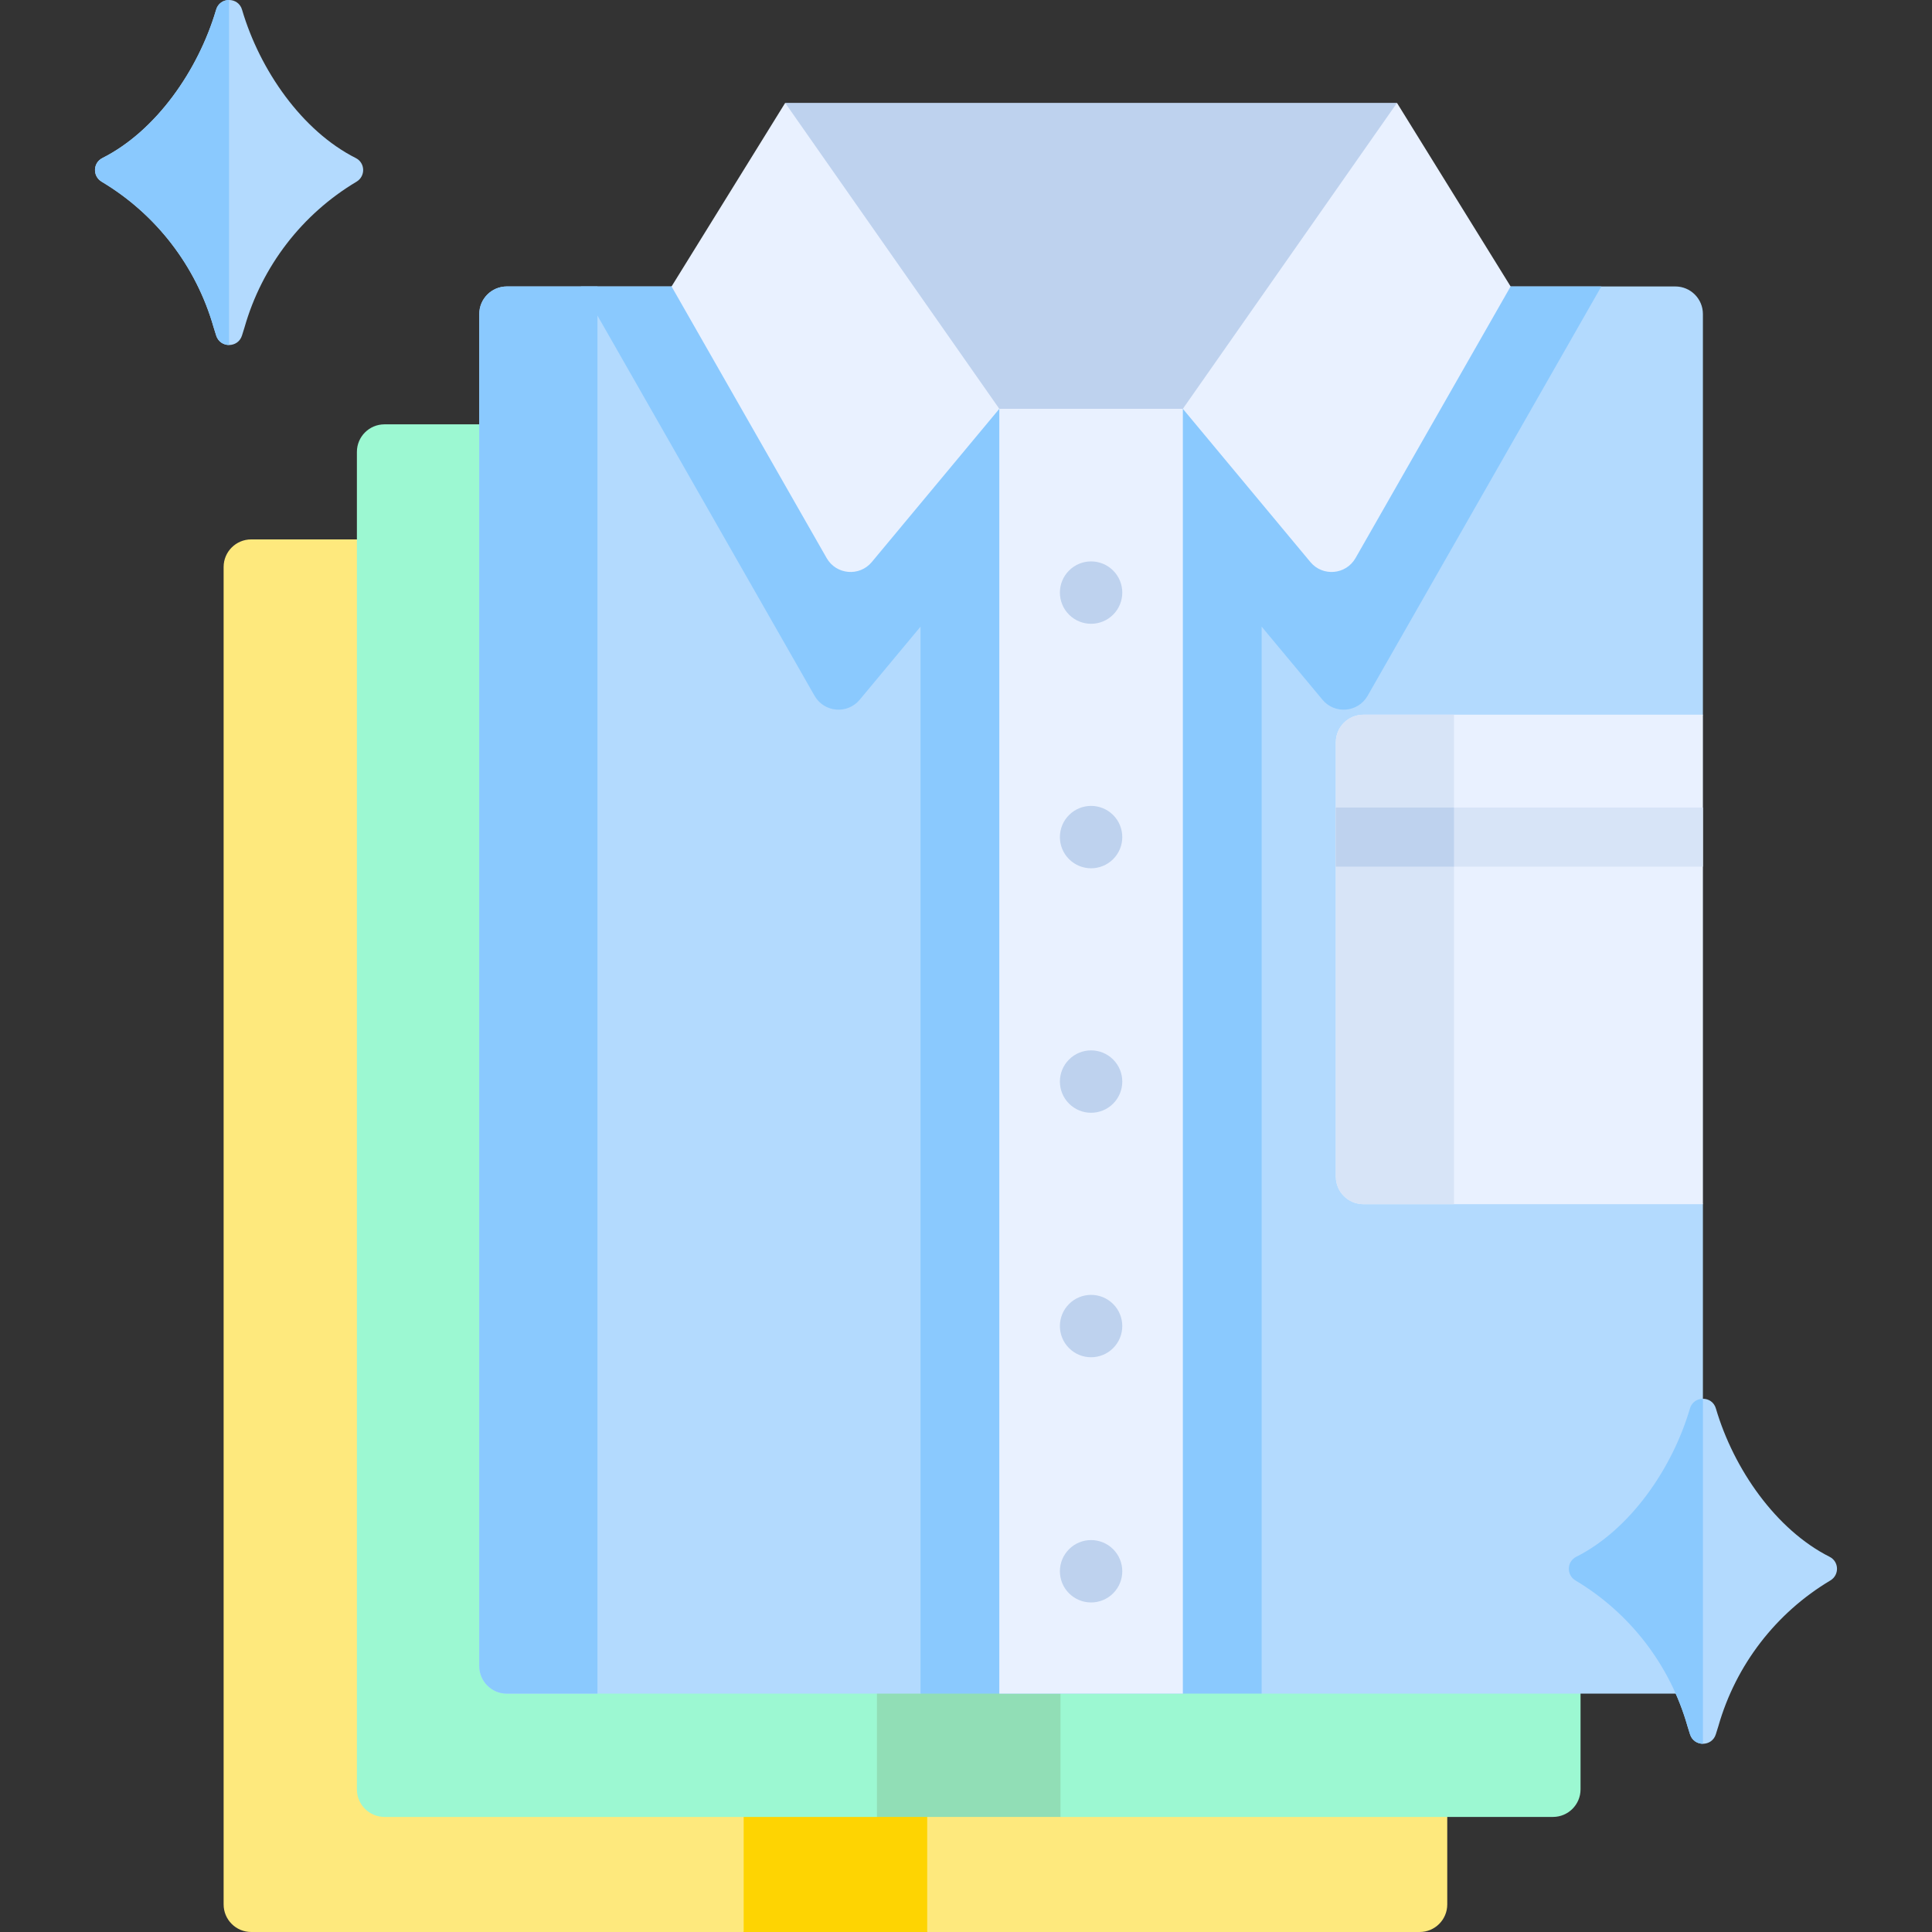
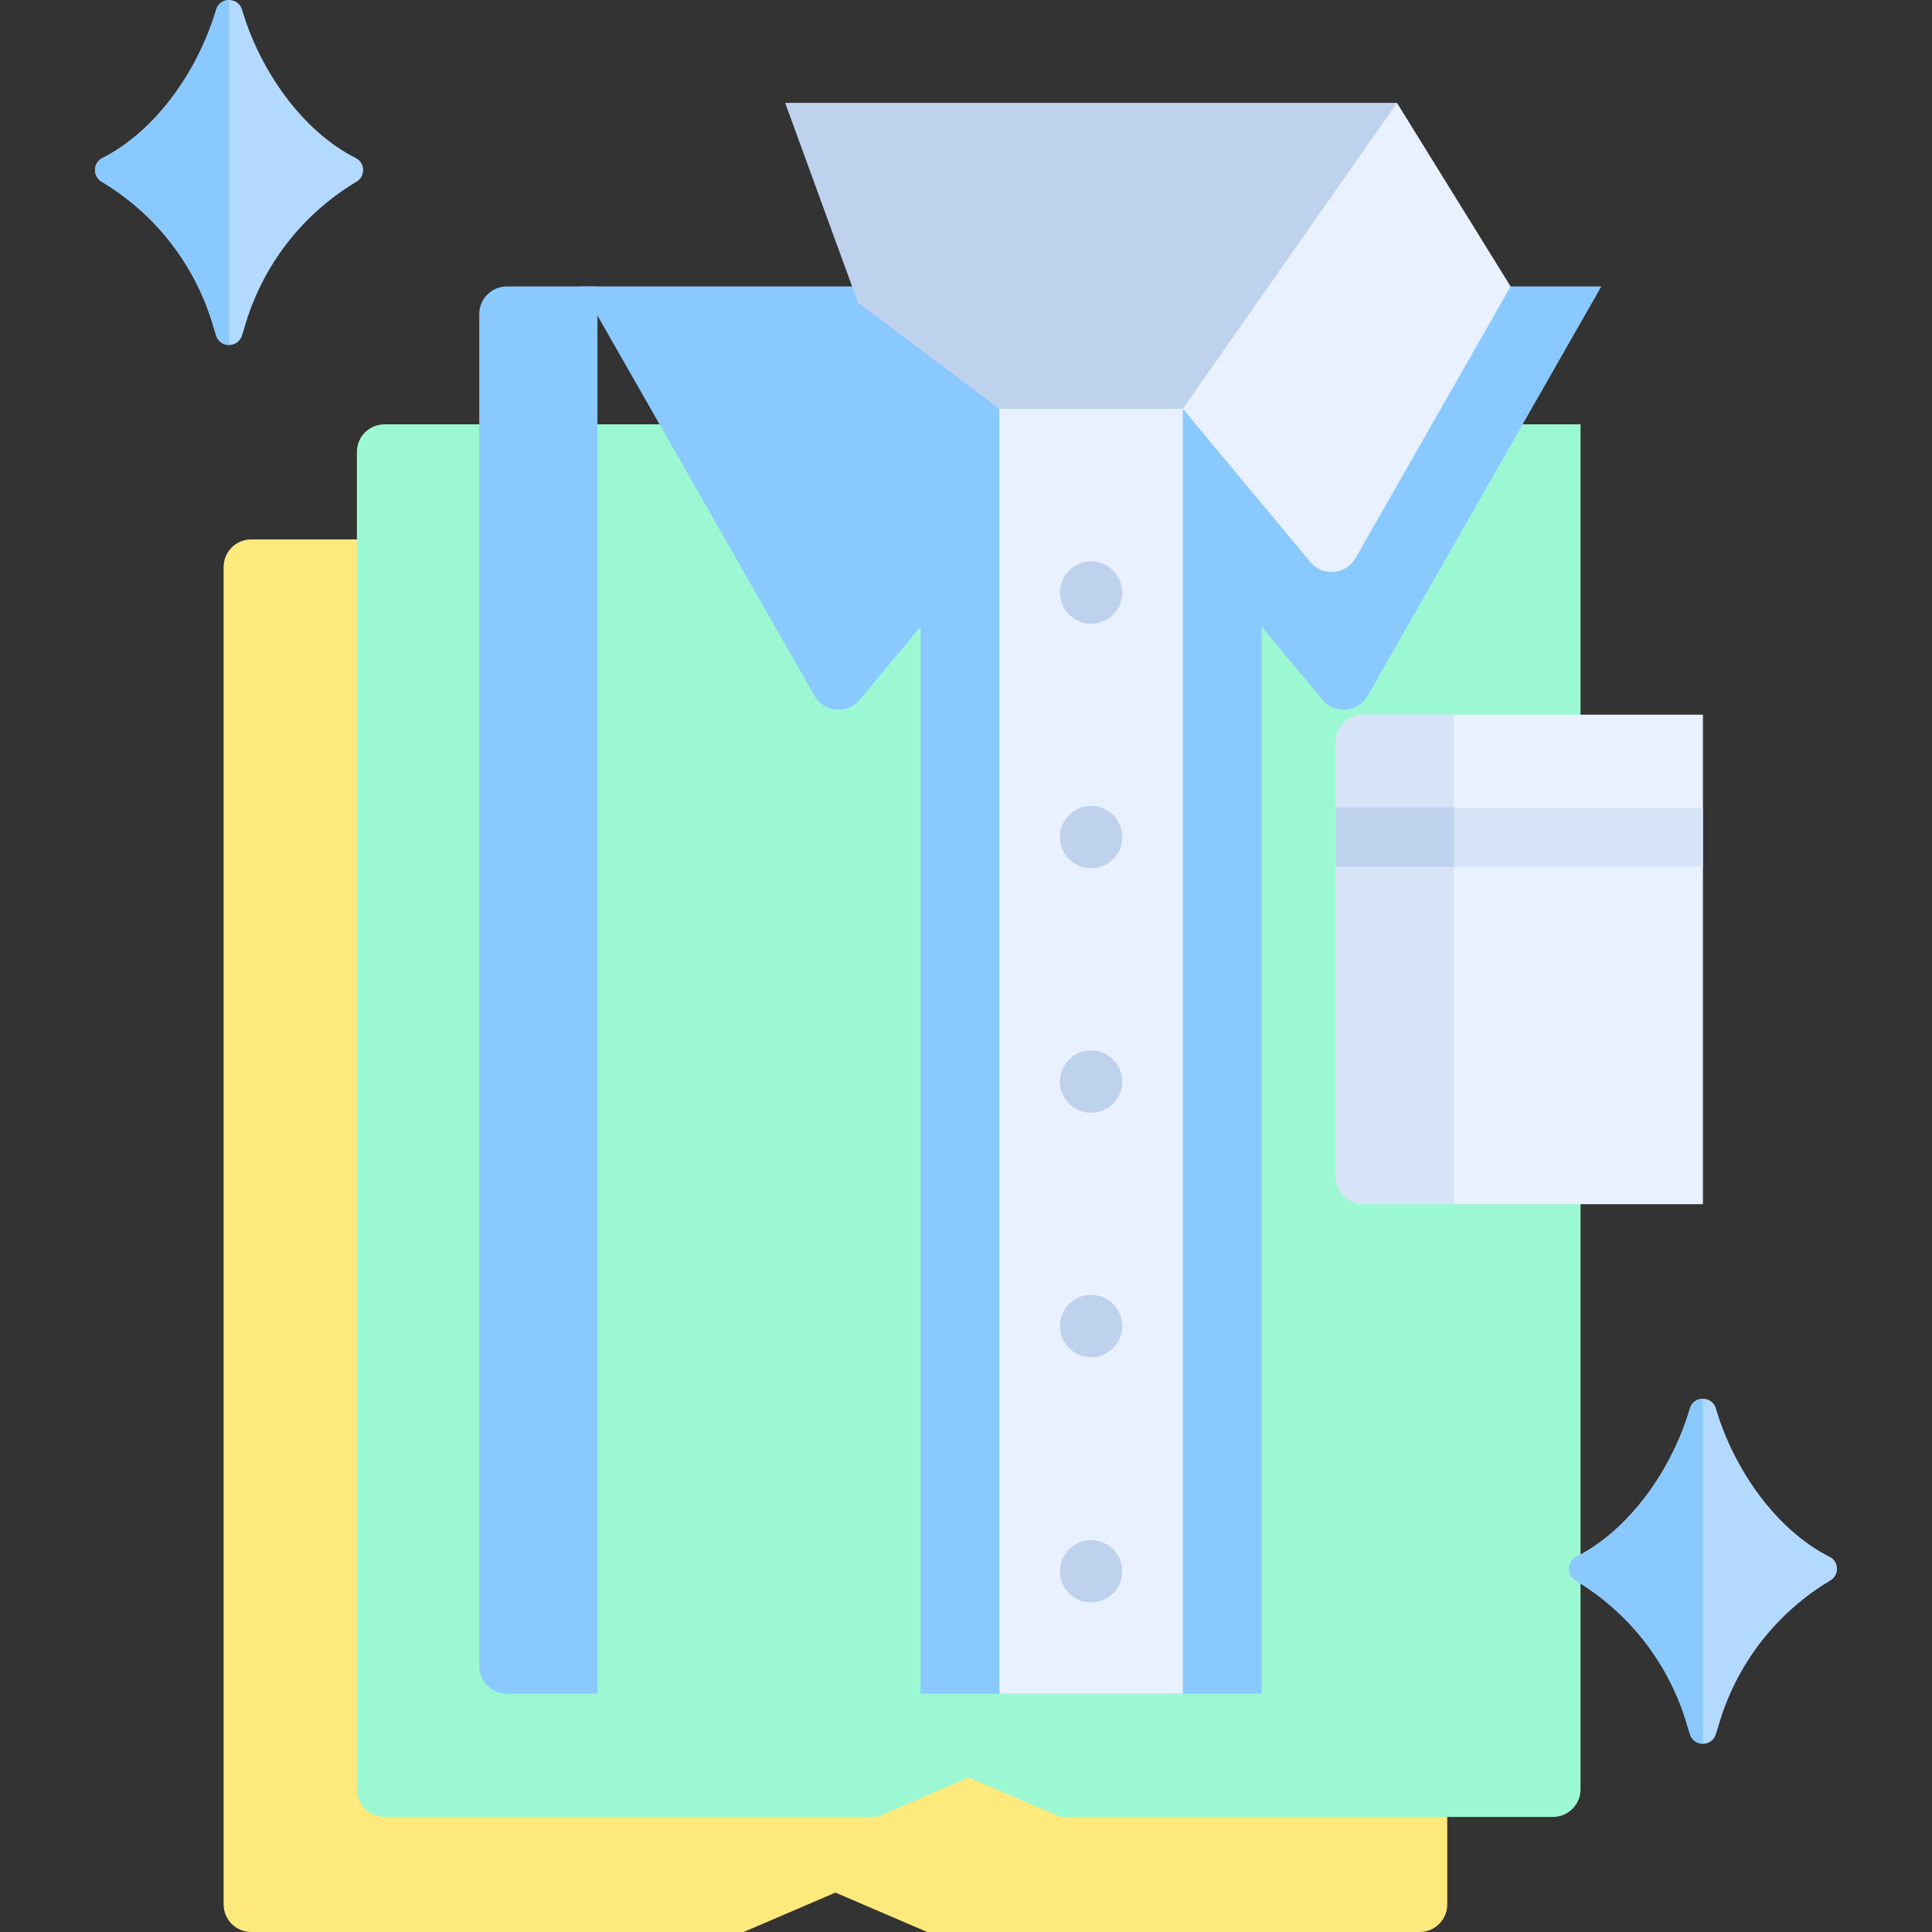
<svg xmlns="http://www.w3.org/2000/svg" id="Capa_1" height="512" viewBox="0 0 512 512" width="512">
  <rect x="0" y="0" width="512" height="512" fill="#333333" stroke="none" />
  <g>
    <path d="m376.229 512h-130.509l-24.321-10.44-24.321 10.44h-130.509c-4.036 0-7.308-3.272-7.308-7.308v-354.435c0-4.036 3.272-7.308 7.308-7.308h316.968v361.743c0 4.036-3.272 7.308-7.308 7.308z" fill="#fee97d" />
-     <path d="m197.078 414.469h48.641v97.531h-48.641z" fill="#fed402" />
    <path d="m411.552 481.506h-130.51l-24.321-10.44-24.321 10.44h-130.51c-4.036 0-7.308-3.272-7.308-7.308v-354.435c0-4.036 3.272-7.308 7.308-7.308h316.97v361.743c0 4.036-3.272 7.308-7.308 7.308z" fill="#9cf8d2" />
-     <path d="m232.401 383.975h48.641v97.531h-48.641z" fill="#91deb6" />
-     <path d="m443.98 448.83h-109.631l-20.879-10.44h-48.641l-20.879 10.44h-109.63c-4.036 0-7.308-3.272-7.308-7.308v-358.301c0-4.036 3.272-7.308 7.308-7.308h309.66c4.036 0 7.308 3.272 7.308 7.308v106.184l-10.44 24.606v80.884l10.44 24.222v122.406c-.001 4.036-3.273 7.307-7.308 7.307z" fill="#b3dafe" />
    <path d="m362.435 184.388 61.937-108.475h-113.689l-8.084 11.549h-26.899l-8.084-11.549h-113.69l61.939 108.475c2.529 4.428 8.701 4.971 11.963 1.051l16.122-19.372v282.763h90.399v-282.764l16.123 19.373c3.262 3.92 9.435 3.377 11.963-1.051z" fill="#8ac9fe" />
    <path d="m127.011 83.221v358.302c0 4.036 3.272 7.308 7.308 7.308h24.011v-372.918h-24.011c-4.036 0-7.308 3.272-7.308 7.308z" fill="#8ac9fe" />
    <path d="m302.599 87.462 8.084-11.549h-43.068l8.085 11.549z" fill="#b3dafe" />
    <path d="m264.829 108.341 24.32 10.439 24.321-10.439 38.814-30.095 17.934-50.974h-162.138l19.302 52.927z" fill="#bed2ee" />
    <path d="m451.291 189.405v129.711h-89.978c-4.036 0-7.308-3.272-7.308-7.308v-115.096c0-4.036 3.272-7.308 7.308-7.308h89.978z" fill="#e9f1ff" />
    <path d="m354.004 196.717v115.095c0 4.036 3.272 7.308 7.308 7.308h24.011v-129.71h-24.011c-4.036 0-7.308 3.271-7.308 7.307z" fill="#d7e4f7" />
    <g>
      <g>
        <path d="m354.005 214.011h97.286v15.659h-97.286z" fill="#d7e4f7" />
      </g>
    </g>
    <path d="m354.005 214.011h31.318v15.659h-31.318z" fill="#bed2ee" />
    <g>
      <path d="m64.168 2.649c-.955-3.531-5.964-3.531-6.919 0-4.711 15.973-15.875 32.053-30.122 39.24-2.526 1.274-2.616 4.819-.186 6.268 14.372 8.571 25.046 22.348 29.681 38.626l.666 2.132c1.048 3.354 5.794 3.354 6.842 0l.666-2.132c4.635-16.278 15.309-30.055 29.681-38.626 2.43-1.449 2.34-4.994-.186-6.268-14.248-7.187-25.412-23.268-30.123-39.24z" fill="#b3dafe" />
      <path d="m57.249 2.649c-4.711 15.973-15.875 32.053-30.122 39.24-2.526 1.274-2.616 4.819-.186 6.268 14.372 8.571 25.046 22.348 29.681 38.626l.666 2.132c.524 1.677 1.972 2.515 3.421 2.515v-91.43c-1.492 0-2.983.883-3.46 2.649z" fill="#8ac9fe" />
    </g>
    <g>
      <path d="m454.751 373.336c-.955-3.531-5.964-3.531-6.919 0-4.711 15.973-15.875 32.053-30.122 39.24-2.526 1.274-2.616 4.819-.186 6.268 14.372 8.571 25.046 22.348 29.681 38.626l.666 2.132c1.048 3.354 5.794 3.354 6.842 0l.666-2.132c4.635-16.278 15.309-30.055 29.681-38.626 2.43-1.449 2.34-4.994-.186-6.268-14.248-7.187-25.412-23.267-30.123-39.24z" fill="#b3dafe" />
      <path d="m447.832 373.336c-4.711 15.973-15.875 32.053-30.122 39.24-2.526 1.274-2.616 4.819-.186 6.268 14.372 8.571 25.046 22.348 29.681 38.626l.666 2.132c.524 1.677 1.972 2.515 3.421 2.515v-91.431c-1.492.001-2.983.884-3.46 2.65z" fill="#8ac9fe" />
    </g>
    <path d="m370.218 27.272 30.111 48.641-41.101 71.984c-2.529 4.428-8.701 4.971-11.963 1.051l-33.795-40.607z" fill="#e9f1ff" />
-     <path d="m208.08 27.272-30.111 48.641 41.101 71.984c2.529 4.428 8.701 4.971 11.963 1.051l33.795-40.607z" fill="#e9f1ff" />
    <path d="m264.829 108.341h48.641v340.49h-48.641z" fill="#e9f1ff" />
    <g fill="#bed2ee">
      <path d="m294.994 151.201c3.228 3.228 3.228 8.461 0 11.689-3.228 3.228-8.461 3.228-11.689 0-3.228-3.228-3.228-8.461 0-11.689 3.228-3.228 8.461-3.228 11.689 0z" />
      <path d="m294.994 280.784c3.228 3.228 3.228 8.461 0 11.689-3.228 3.228-8.461 3.228-11.689 0-3.228-3.228-3.228-8.461 0-11.689 3.228-3.228 8.461-3.228 11.689 0z" />
      <path d="m294.994 215.993c3.228 3.228 3.228 8.461 0 11.689-3.228 3.228-8.461 3.228-11.689 0-3.228-3.228-3.228-8.461 0-11.689 3.228-3.228 8.461-3.228 11.689 0z" />
      <path d="m294.994 345.576c3.228 3.228 3.228 8.461 0 11.689-3.228 3.228-8.461 3.228-11.689 0-3.228-3.228-3.228-8.461 0-11.689 3.228-3.228 8.461-3.228 11.689 0z" />
      <path d="m294.994 410.558c3.228 3.228 3.228 8.461 0 11.689-3.228 3.228-8.461 3.228-11.689 0-3.228-3.228-3.228-8.461 0-11.689 3.228-3.228 8.461-3.228 11.689 0z" />
    </g>
  </g>
</svg>